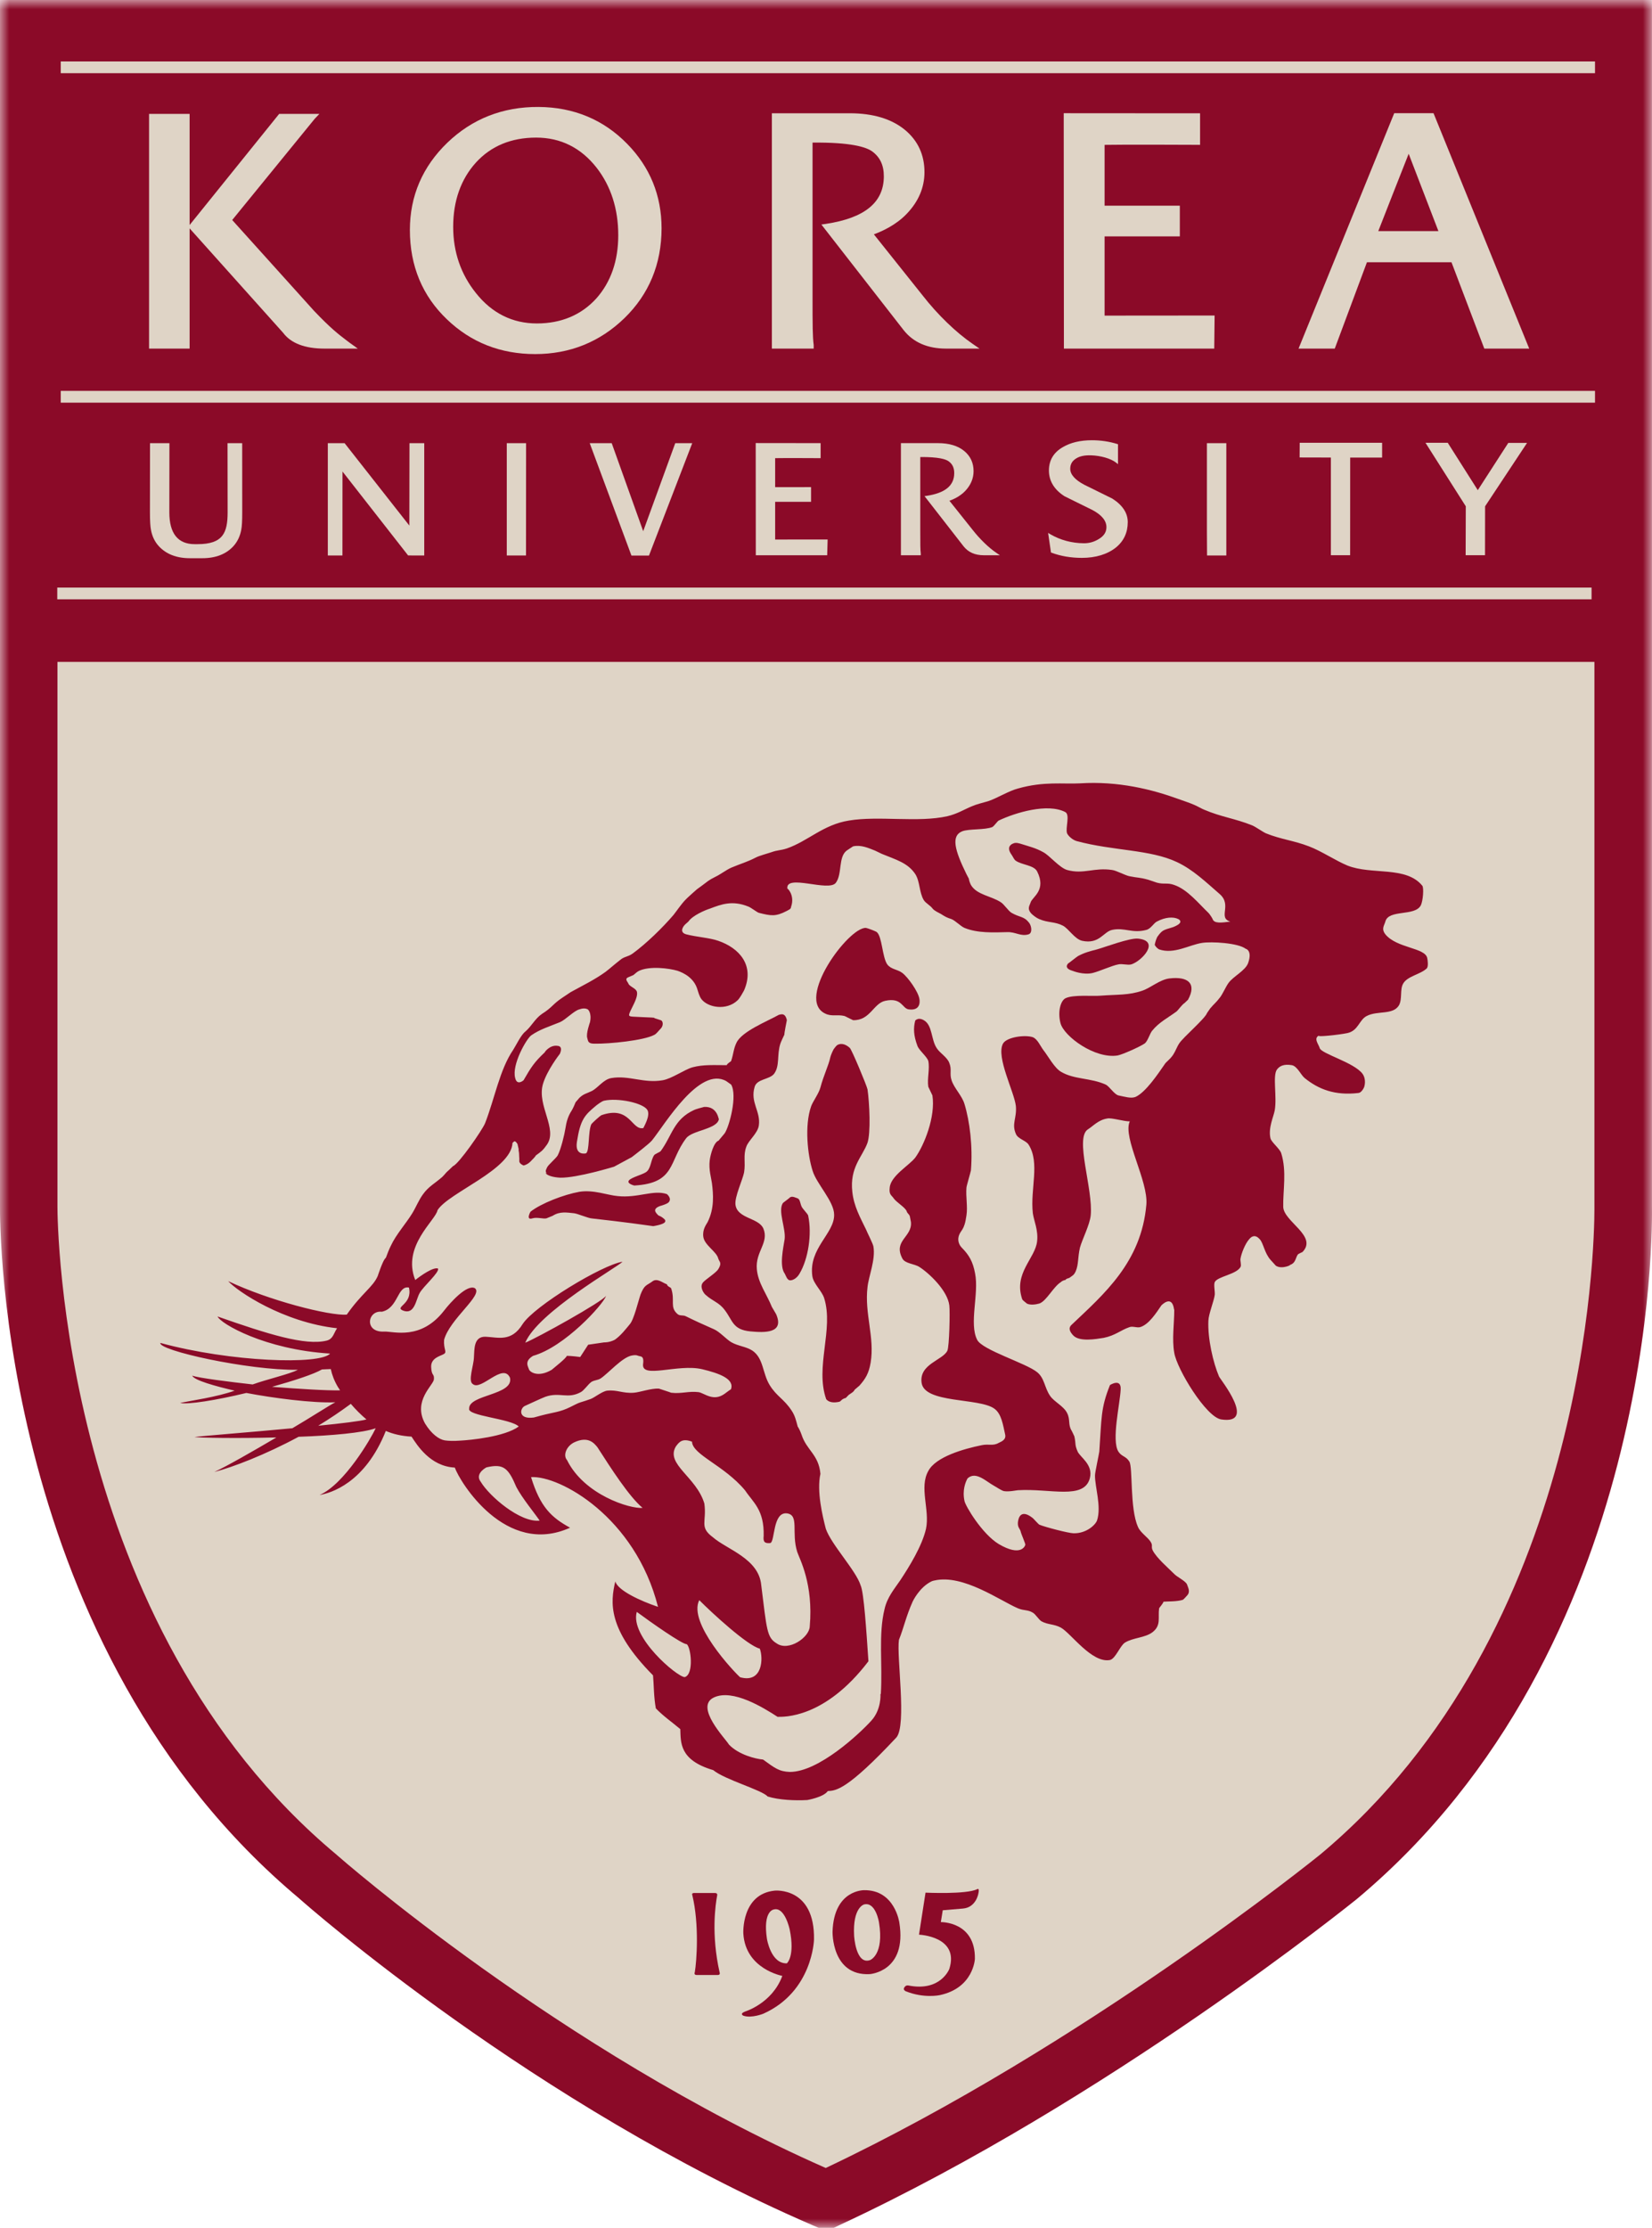
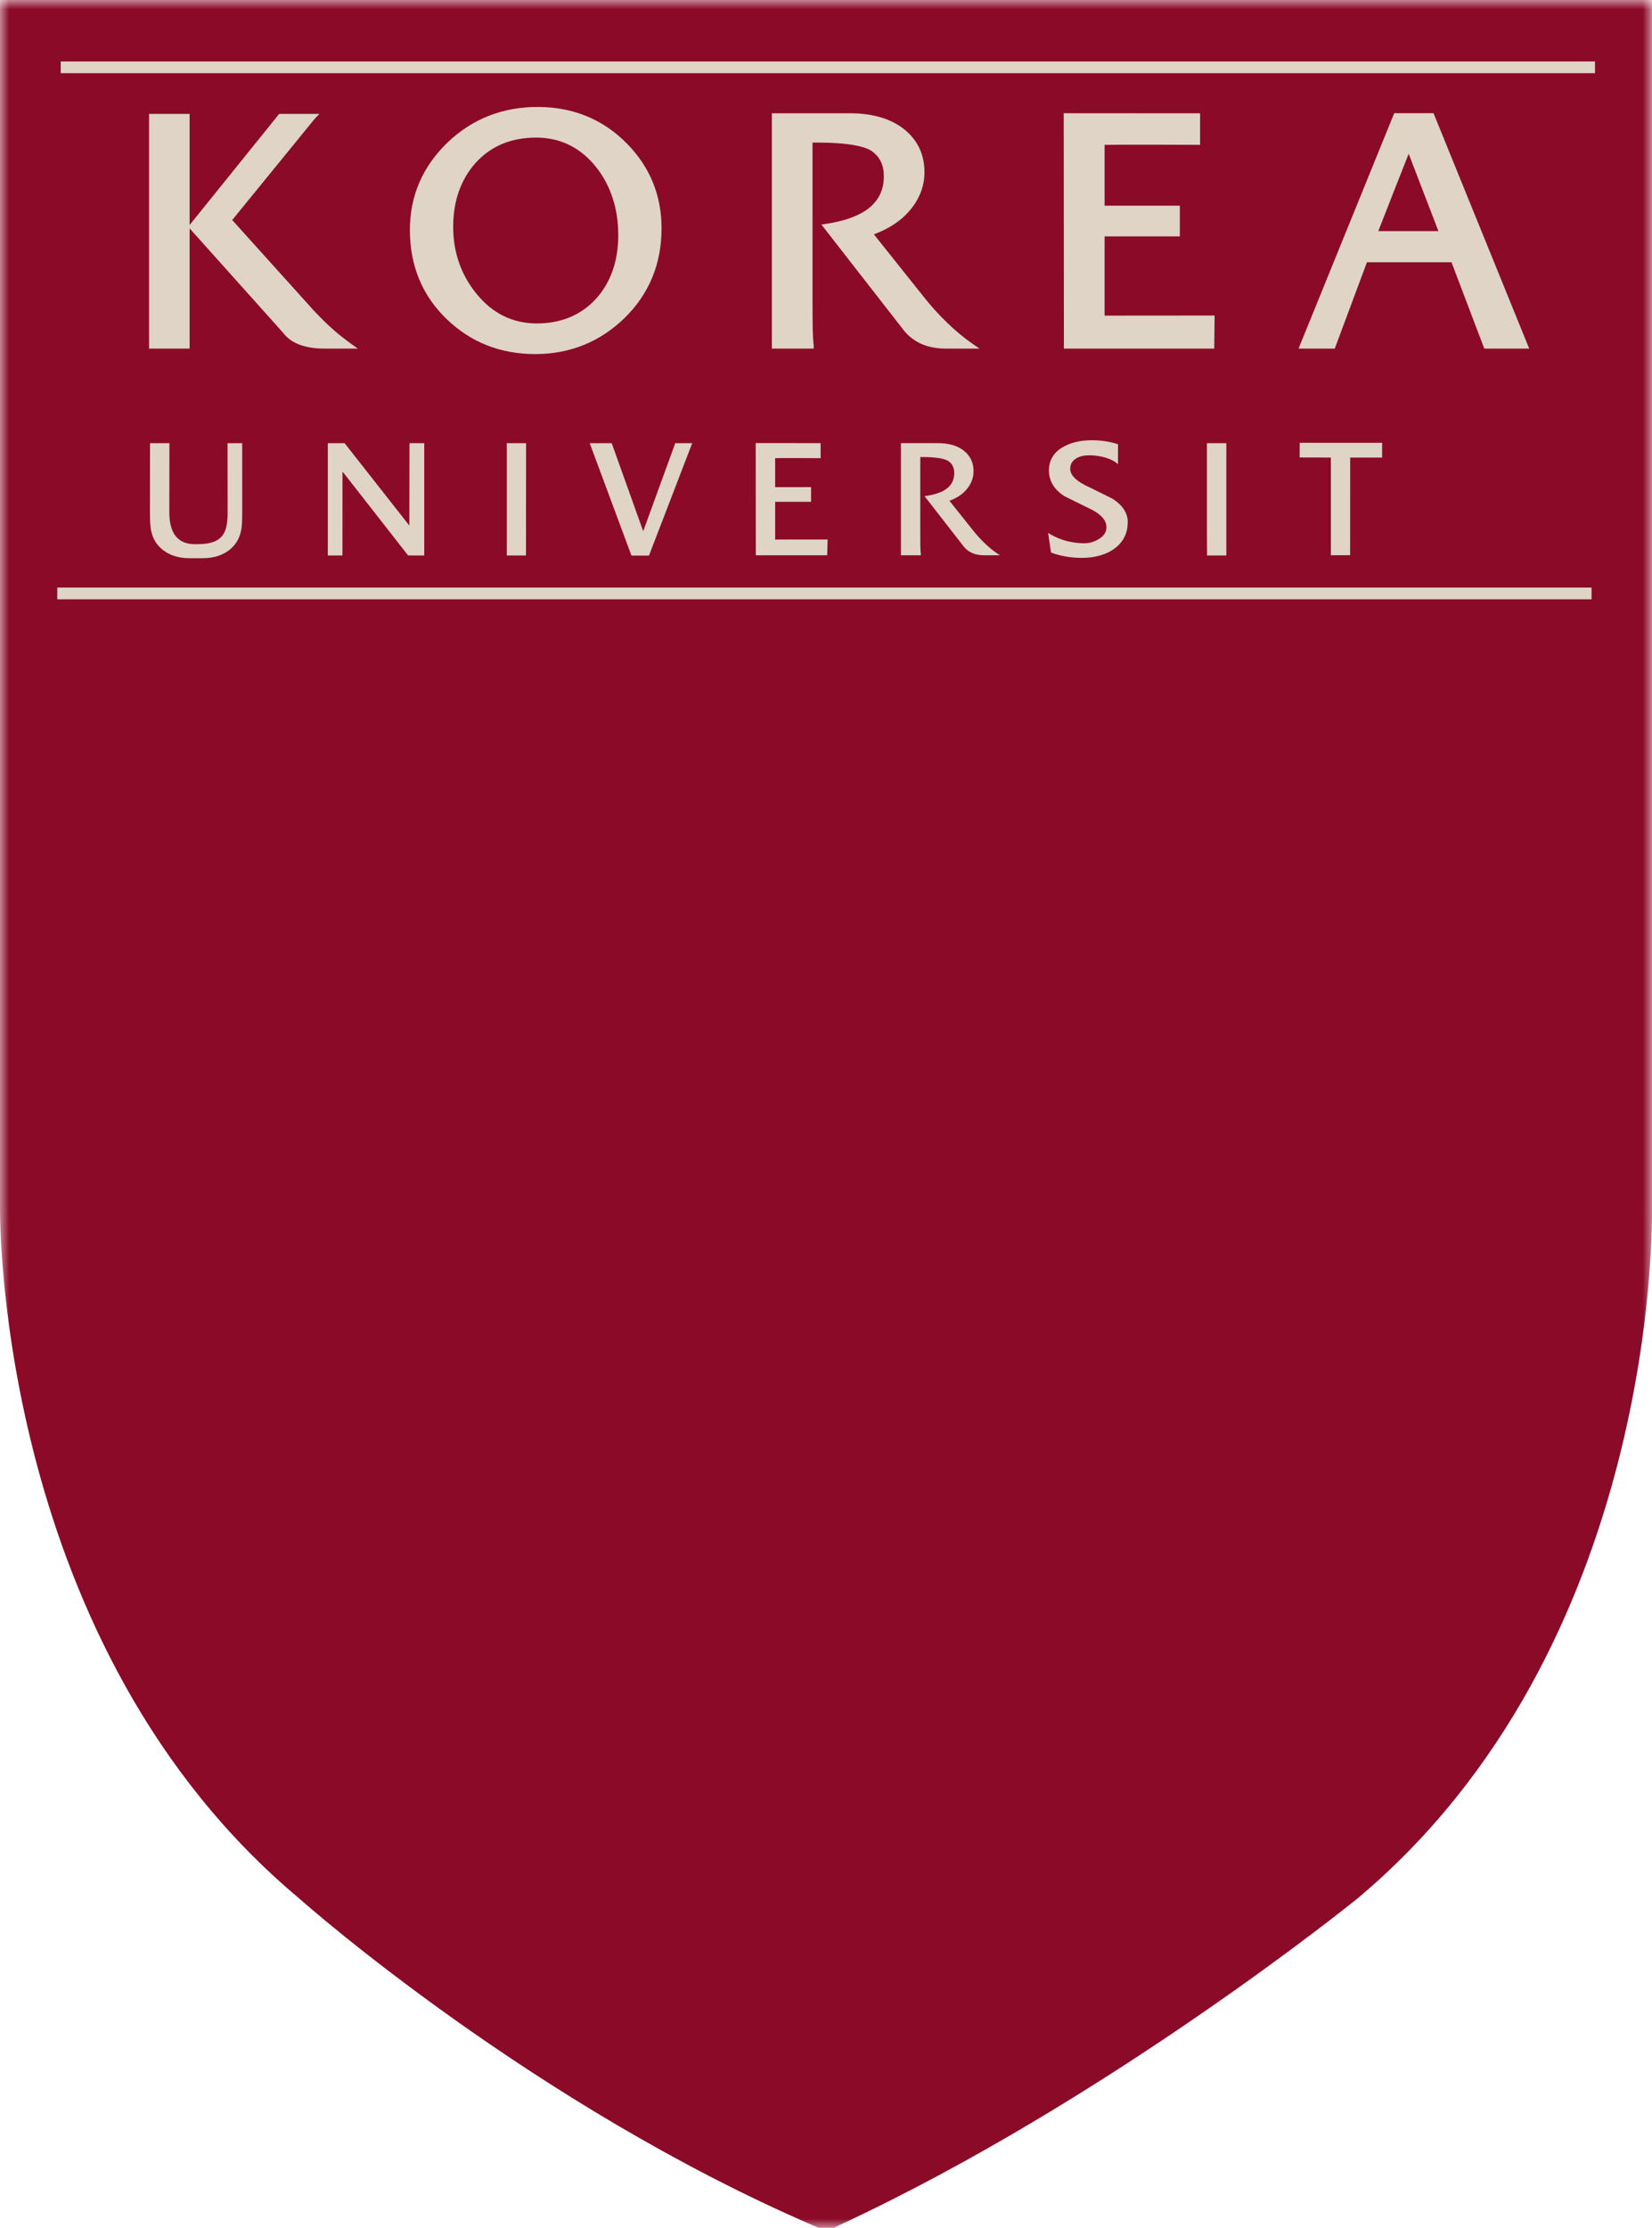
<svg xmlns="http://www.w3.org/2000/svg" xmlns:xlink="http://www.w3.org/1999/xlink" width="89px" height="120px" viewBox="0 0 89 120" version="1.1">
  <title>LS_KOREA_UNIVERSITY</title>
  <defs>
    <polygon id="path-1" points="2.25022974e-15 0 89 0 89 120 2.25022974e-15 120" />
    <polygon id="path-3" points="0 120 89 120 89 0 0 0" />
  </defs>
  <g id="Desktop" stroke="none" stroke-width="1" fill="none" fill-rule="evenodd">
    <g id="PARTNERS-LIVE" transform="translate(-533, -4501)">
      <g id="LS_KOREA_UNIVERSITY" transform="translate(533, 4501)">
        <g id="Group-3" transform="translate(0, 0)">
          <mask id="mask-2" fill="white">
            <use xlink:href="#path-1" />
          </mask>
          <g id="Clip-2" />
          <path d="M88.997,64.937 L88.997,0 L87.447,0 L2.25022974e-15,0 L2.25022974e-15,64.969 C-0.007,65.918 -0.063,88.748 16.148,102.281 L16.111,102.251 C16.621,102.705 28.745,113.365 43.81,119.873 L44.107,120 L44.918,120 L45.226,119.852 C59.729,113.108 72.952,102.401 73.088,102.296 C89.317,88.743 89.017,65.904 88.997,64.937" id="Fill-1" fill="#8B0A28" mask="url(#mask-2)" />
        </g>
        <mask id="mask-4" fill="white">
          <use xlink:href="#path-3" />
        </mask>
        <g id="Clip-5" />
        <polygon id="Fill-4" fill="#DFD4C6" mask="url(#mask-4)" points="3.272 3.942 85.929 3.942 85.929 3.31 3.272 3.31" />
-         <polygon id="Fill-6" fill="#DFD4C6" mask="url(#mask-4)" points="3.272 21.689 85.929 21.689 85.929 21.054 3.272 21.054" />
        <polygon id="Fill-7" fill="#DFD4C6" mask="url(#mask-4)" points="3.085 32.281 85.744 32.281 85.744 31.649 3.085 31.649" />
        <path d="M18.678,18.342 C18.236,18.005 17.817,17.688 16.912,16.736 C16.912,16.736 13.091,12.497 12.51,11.851 C12.658,11.668 16.953,6.404 16.953,6.401 L17.207,6.134 L16.883,6.134 L15.04,6.134 L10.215,12.12 L10.215,6.134 L10.075,6.134 L8.031,6.134 L8.031,18.777 L10.215,18.777 L10.215,12.301 L15.254,17.927 C15.67,18.486 16.423,18.777 17.475,18.777 L19.276,18.777 L18.845,18.468 C18.85,18.47 18.678,18.342 18.678,18.342" id="Fill-8" fill="#DFD4C6" mask="url(#mask-4)" />
        <path d="M28.923,17.422 C27.611,17.422 26.499,16.871 25.638,15.782 C24.828,14.772 24.415,13.574 24.415,12.219 C24.415,10.823 24.828,9.655 25.639,8.757 C26.452,7.865 27.542,7.412 28.886,7.412 C30.204,7.412 31.298,7.958 32.142,9.034 C32.915,10.029 33.308,11.255 33.308,12.671 C33.308,14.047 32.911,15.193 32.125,16.077 C31.315,16.967 30.234,17.422 28.923,17.422 M29.014,5.761 C27.093,5.749 25.44,6.398 24.101,7.686 C22.764,8.975 22.082,10.558 22.082,12.388 C22.082,14.317 22.754,15.939 24.081,17.203 C25.372,18.444 26.968,19.072 28.833,19.072 C30.698,19.072 32.316,18.422 33.642,17.135 C34.963,15.85 35.641,14.221 35.641,12.294 C35.641,10.53 35.017,8.999 33.787,7.747 C32.513,6.441 30.903,5.773 29.014,5.761" id="Fill-9" fill="#DFD4C6" mask="url(#mask-4)" />
        <path d="M59.509,12.732 C59.769,12.732 63.562,12.734 63.562,12.734 L63.562,11.078 C63.562,11.078 59.769,11.079 59.509,11.079 L59.509,7.803 C60.394,7.782 64.468,7.801 64.514,7.801 L64.653,7.803 L64.653,6.103 L57.307,6.098 L57.307,6.239 L57.317,18.777 L65.416,18.777 L65.436,16.995 C65.436,16.995 59.772,17 59.509,17 L59.509,12.732 Z" id="Fill-10" fill="#DFD4C6" mask="url(#mask-4)" />
        <path d="M77.493,12.448 L74.254,12.448 C74.378,12.12 75.672,8.837 75.891,8.284 C76.102,8.839 77.37,12.124 77.493,12.448 M77.137,6.098 L75.112,6.098 L69.958,18.777 L71.909,18.777 C71.909,18.777 73.58,14.302 73.643,14.125 L78.197,14.125 C78.26,14.299 79.965,18.777 79.965,18.777 L82.385,18.777 L77.23,6.098 L77.137,6.098" id="Fill-11" fill="#DFD4C6" mask="url(#mask-4)" />
        <path d="M49.704,15.912 C49.704,15.912 47.608,13.286 47.079,12.622 C47.513,12.463 48.271,12.124 48.851,11.515 C49.485,10.854 49.805,10.098 49.805,9.272 C49.805,8.344 49.454,7.58 48.759,7.001 C48.036,6.404 47.037,6.101 45.781,6.101 L41.725,6.101 L41.584,6.101 L41.584,18.777 L43.837,18.777 L43.837,18.582 C43.778,18.157 43.775,17.504 43.775,15.998 L43.775,7.681 C45.837,7.66 46.657,7.921 46.977,8.148 C47.408,8.457 47.62,8.9 47.616,9.509 C47.608,10.908 46.585,11.743 44.49,12.06 L44.251,12.094 L48.682,17.782 C49.206,18.444 49.974,18.777 50.967,18.777 L52.771,18.777 L52.399,18.521 C51.501,17.904 50.514,16.953 49.704,15.912" id="Fill-12" fill="#DFD4C6" mask="url(#mask-4)" />
        <path d="M41.761,27.029 L43.695,27.029 L43.695,26.238 C43.695,26.238 41.886,26.24 41.761,26.24 L41.761,24.678 C42.182,24.667 44.123,24.678 44.147,24.678 L44.21,24.678 L44.21,23.869 L40.713,23.865 L40.713,23.933 L40.718,29.908 L44.564,29.908 L44.588,29.058 C44.588,29.058 41.89,29.061 41.761,29.061 L41.761,27.029 Z" id="Fill-13" fill="#DFD4C6" mask="url(#mask-4)" />
        <path d="M12.983,23.872 L12.258,23.872 L12.263,27.595 C12.263,28.706 12.008,29.31 10.645,29.31 L10.486,29.31 C9.581,29.31 9.123,28.73 9.123,27.595 C9.123,27.592 9.128,23.872 9.128,23.872 L8.082,23.872 L8.078,27.598 C8.078,28.05 8.096,28.359 8.134,28.547 C8.197,28.885 8.336,29.179 8.554,29.417 C8.948,29.846 9.511,30.067 10.228,30.067 L10.904,30.067 C11.619,30.067 12.186,29.846 12.576,29.417 C12.792,29.179 12.931,28.885 12.996,28.545 C13.034,28.359 13.05,28.05 13.05,27.598 L13.048,23.872 L12.983,23.872 Z" id="Fill-14" fill="#DFD4C6" mask="url(#mask-4)" />
        <path d="M22.061,23.872 L22.06,23.938 C22.06,23.938 22.053,27.956 22.053,28.309 C21.828,28.025 18.566,23.872 18.566,23.872 L17.661,23.872 L17.661,29.921 L18.449,29.921 C18.449,29.921 18.452,25.753 18.452,25.398 C18.674,25.685 21.987,29.919 21.987,29.919 L22.856,29.921 L22.856,23.872 L22.783,23.872 L22.061,23.872 Z" id="Fill-15" fill="#DFD4C6" mask="url(#mask-4)" />
        <polygon id="Fill-16" fill="#DFD4C6" mask="url(#mask-4)" points="27.302 23.872 27.302 29.921 28.338 29.921 28.342 23.872 28.276 23.872" />
        <polygon id="Fill-17" fill="#DFD4C6" mask="url(#mask-4)" points="65.028 29.921 66.067 29.921 66.067 28.594 66.067 25.208 66.067 23.938 66.067 23.872 66.001 23.872 65.021 23.872 65.021 25.208 65.021 28.594" />
        <path d="M36.378,23.872 C36.378,23.872 34.768,28.291 34.652,28.613 C34.537,28.289 32.956,23.872 32.956,23.872 L31.771,23.872 L34.019,29.926 L34.963,29.925 L37.293,23.872 L37.199,23.872 L36.378,23.872 Z" id="Fill-18" fill="#DFD4C6" mask="url(#mask-4)" />
        <path d="M59.925,26.856 C59.92,26.852 59.114,26.455 59.114,26.455 L58.421,26.114 C57.914,25.847 57.658,25.557 57.658,25.25 C57.658,24.992 57.775,24.804 58.014,24.672 C58.194,24.566 58.457,24.515 58.777,24.526 C59.304,24.541 59.845,24.699 60.126,24.918 L60.231,25.002 L60.231,23.928 L60.188,23.914 C59.765,23.783 59.304,23.713 58.829,23.713 C58.206,23.713 57.678,23.837 57.263,24.082 C56.763,24.367 56.51,24.793 56.51,25.342 C56.51,25.901 56.79,26.369 57.344,26.726 C57.347,26.73 57.641,26.874 57.641,26.874 L58.844,27.466 C59.351,27.734 59.608,28.045 59.608,28.395 C59.608,28.659 59.474,28.871 59.192,29.037 C58.944,29.19 58.674,29.264 58.394,29.262 C57.744,29.257 57.134,29.095 56.583,28.775 L56.466,28.704 L56.621,29.762 L56.661,29.774 C57.144,29.955 57.698,30.049 58.289,30.049 C59.023,30.049 59.657,29.858 60.112,29.496 C60.543,29.149 60.757,28.684 60.757,28.123 C60.757,27.632 60.477,27.209 59.925,26.856" id="Fill-19" fill="#DFD4C6" mask="url(#mask-4)" />
        <path d="M70.02,23.849 L70.02,23.914 L70.016,24.641 C70.016,24.641 71.574,24.641 71.7,24.646 L71.7,29.907 L72.737,29.907 C72.737,29.907 72.74,24.773 72.74,24.646 L74.46,24.646 L74.46,23.849 L70.02,23.849 Z" id="Fill-20" fill="#DFD4C6" mask="url(#mask-4)" />
-         <path d="M81.258,23.856 C81.258,23.856 79.719,26.239 79.614,26.402 C79.508,26.239 77.996,23.849 77.996,23.849 L77.962,23.849 L76.796,23.849 C76.796,23.849 78.943,27.238 78.968,27.271 C78.968,27.307 78.96,29.907 78.96,29.907 L80.004,29.907 C80.004,29.907 80.008,27.311 80.008,27.272 C80.031,27.238 82.269,23.856 82.269,23.856 L81.258,23.856 Z" id="Fill-21" fill="#DFD4C6" mask="url(#mask-4)" />
        <path d="M52.402,28.544 C52.402,28.544 51.405,27.292 51.15,26.974 C51.362,26.897 51.722,26.737 51.996,26.449 C52.298,26.132 52.45,25.771 52.45,25.378 C52.45,24.935 52.285,24.573 51.95,24.295 C51.605,24.01 51.128,23.869 50.534,23.869 L48.599,23.869 L48.536,23.869 L48.536,29.908 L49.606,29.908 L49.606,29.813 C49.579,29.611 49.579,29.317 49.579,28.584 L49.579,24.618 C50.558,24.609 50.95,24.733 51.102,24.844 C51.31,24.989 51.411,25.201 51.408,25.49 C51.405,26.158 50.917,26.557 49.919,26.708 L49.807,26.723 L51.916,29.432 C52.165,29.746 52.528,29.908 52.999,29.908 L53.867,29.908 L53.684,29.783 C53.256,29.492 52.788,29.037 52.402,28.544" id="Fill-22" fill="#DFD4C6" mask="url(#mask-4)" />
-         <path d="M85.898,64.969 L85.898,65.11 C85.898,67.026 85.557,87.845 71.121,99.895 C71.004,99.988 58.412,110.181 44.486,116.775 C30.134,110.441 18.279,100.031 18.159,99.926 L18.125,99.895 C3.267,87.493 3.095,65.801 3.095,65.005 L3.095,35.652 L85.898,35.652 L85.898,64.969 Z" id="Fill-23" fill="#DFD4C6" mask="url(#mask-4)" />
        <path d="M37.531,106.38 L38.668,106.38 C38.826,106.38 38.768,106.237 38.768,106.237 C38.305,104.188 38.546,102.58 38.635,102.103 C38.635,102.103 38.68,101.963 38.517,101.963 L37.394,101.963 C37.24,101.963 37.298,102.08 37.298,102.08 C37.679,103.656 37.531,105.651 37.432,106.228 C37.432,106.228 37.362,106.38 37.531,106.38" id="Fill-24" fill="#8B0A28" mask="url(#mask-4)" />
        <path d="M42.391,105.752 C41.525,105.779 41.317,104.426 41.317,104.426 C41.094,102.941 41.67,102.856 41.67,102.856 C42.278,102.665 42.544,103.929 42.544,103.929 C42.84,105.385 42.391,105.752 42.391,105.752 M41.744,101.835 C39.934,102.011 40.046,104.139 40.046,104.139 C40.156,106.064 42.147,106.428 42.147,106.428 C41.603,107.905 40.149,108.345 40.149,108.345 C39.807,108.477 40.058,108.576 40.058,108.576 C40.492,108.721 41.125,108.465 41.125,108.465 C43.784,107.271 43.853,104.476 43.853,104.476 C43.909,101.627 41.744,101.835 41.744,101.835" id="Fill-25" fill="#8B0A28" mask="url(#mask-4)" />
        <path d="M46.882,105.574 C46.1,105.86 46.014,104.26 46.014,104.26 C45.931,102.731 46.552,102.58 46.552,102.58 C47.18,102.423 47.355,103.548 47.355,103.548 C47.639,105.286 46.882,105.574 46.882,105.574 M48.451,103.558 C48.451,103.558 48.213,101.793 46.56,101.812 C46.56,101.812 44.928,101.77 44.853,104.04 C44.853,104.04 44.791,106.436 46.854,106.333 C46.854,106.333 48.876,106.206 48.451,103.558" id="Fill-26" fill="#8B0A28" mask="url(#mask-4)" />
        <path d="M48.937,106.945 C50.682,107.291 51.144,106.052 51.144,106.052 C51.701,104.293 49.51,104.208 49.51,104.208 L49.862,101.944 C49.862,101.944 52.061,102.049 52.648,101.756 C52.648,101.756 52.785,101.664 52.708,101.995 C52.708,101.995 52.587,102.747 51.87,102.802 L50.79,102.893 L50.687,103.531 C50.687,103.531 52.556,103.49 52.521,105.515 C52.521,105.515 52.451,107.079 50.627,107.465 C50.627,107.465 49.771,107.653 48.786,107.251 C48.786,107.251 48.636,107.178 48.716,107.058 C48.716,107.058 48.786,106.914 48.937,106.945" id="Fill-27" fill="#8B0A28" mask="url(#mask-4)" />
        <path d="M42.502,64.548 C42.641,64.38 42.819,64.499 42.968,64.548 C43.109,64.588 43.113,64.863 43.194,65.005 C43.237,65.104 43.51,65.381 43.537,65.466 C43.757,66.485 43.537,67.819 43.08,68.592 C42.95,68.83 42.74,68.955 42.593,68.962 C42.401,68.98 42.339,68.697 42.271,68.592 C41.979,68.183 42.2,67.208 42.271,66.752 C42.347,66.165 41.89,65.221 42.182,64.793 C42.182,64.793 42.497,64.548 42.502,64.548" id="Fill-28" fill="#8B0A28" mask="url(#mask-4)" />
        <path d="M28.693,65.622 C28.94,65.548 29.294,65.671 29.444,65.622 L29.776,65.486 C30.159,65.239 30.54,65.31 30.929,65.35 C31.124,65.372 31.699,65.622 31.891,65.63 C32.199,65.665 33.65,65.823 35.196,66.045 C35.182,66.04 36.02,65.935 35.808,65.702 C35.94,65.854 35.785,65.576 35.469,65.466 L35.361,65.35 C35.374,65.338 35.093,65.116 35.592,64.949 C35.403,65.005 35.919,64.874 36.02,64.764 C36.22,64.548 35.926,64.317 35.926,64.317 C35.196,64.07 34.375,64.54 33.278,64.425 C32.737,64.38 31.971,64.07 31.209,64.195 C30.38,64.343 29.161,64.812 28.58,65.266 C28.58,65.266 28.304,65.75 28.693,65.622" id="Fill-29" fill="#8B0A28" mask="url(#mask-4)" />
        <path d="M37.933,59.623 C38.68,59.578 38.713,60.354 38.731,60.274 C38.645,60.828 37.289,60.877 36.967,61.31 C36.02,62.547 36.413,63.73 34.173,63.857 C34.173,63.857 33.723,63.752 33.897,63.567 C34.038,63.417 34.58,63.274 34.78,63.15 C35.07,62.984 35.047,62.516 35.237,62.228 C35.277,62.157 35.53,62.067 35.592,62.006 C36.22,61.152 36.291,60.29 37.401,59.784 C37.446,59.756 37.851,59.639 37.933,59.623" id="Fill-30" fill="#8B0A28" mask="url(#mask-4)" />
-         <path d="M45.106,56.291 C45.361,56.147 45.614,56.291 45.781,56.443 C45.879,56.513 46.7,58.483 46.737,58.679 C46.842,59.395 46.922,61.046 46.728,61.576 C46.452,62.315 45.771,62.885 45.918,64.195 C45.999,64.966 46.337,65.567 46.662,66.236 C46.7,66.347 47.037,67.001 47.054,67.139 C47.18,67.844 46.795,68.754 46.737,69.325 C46.565,70.746 47.132,72.038 46.905,73.394 C46.809,73.977 46.622,74.272 46.303,74.633 L46.048,74.85 C45.977,74.992 45.851,75.039 45.721,75.137 L45.566,75.298 C45.326,75.353 45.303,75.495 45.205,75.506 C44.598,75.642 44.474,75.285 44.512,75.369 C43.897,73.63 44.928,71.599 44.401,69.921 C44.279,69.535 43.825,69.151 43.764,68.739 C43.554,67.234 44.958,66.441 44.938,65.429 C44.938,64.709 43.992,63.771 43.778,63.061 C43.511,62.228 43.333,60.631 43.698,59.592 C43.784,59.338 44.109,58.912 44.199,58.575 C44.371,57.927 44.638,57.392 44.73,56.959 C44.762,56.829 44.845,56.638 44.914,56.513 C44.938,56.471 45.063,56.316 45.106,56.291" id="Fill-31" fill="#8B0A28" mask="url(#mask-4)" />
        <path d="M63.01,52.701 C64.022,52.583 64.477,52.984 64.003,53.85 L63.805,54.038 C63.723,54.069 63.454,54.422 63.399,54.471 C62.908,54.834 62.446,55.057 62.074,55.516 C61.945,55.669 61.84,56.061 61.682,56.196 C61.428,56.378 60.458,56.807 60.212,56.851 C58.985,57.048 57.317,55.82 57.133,55.111 C56.975,54.502 57.133,53.911 57.397,53.772 C57.81,53.561 58.901,53.67 59.274,53.632 C60.22,53.561 60.815,53.613 61.539,53.362 C61.979,53.219 62.48,52.763 63.01,52.701" id="Fill-32" fill="#8B0A28" mask="url(#mask-4)" />
        <path d="M57.781,52.291 C57.781,52.291 58.357,52.532 58.872,52.407 C59.237,52.316 59.912,52.006 60.252,51.945 C60.459,51.896 60.748,52 60.948,51.945 C61.508,51.773 62.539,50.675 61.305,50.557 C60.855,50.515 59.52,51.02 59.103,51.137 C58.686,51.243 58.426,51.313 58.08,51.495 C57.987,51.549 57.509,51.942 57.566,51.874 C57.566,51.874 57.251,52.14 57.781,52.291" id="Fill-33" fill="#8B0A28" mask="url(#mask-4)" />
        <path d="M48.956,54.369 C48.596,54.319 48.596,53.712 47.688,53.908 C47.054,54.042 46.882,54.975 45.959,54.95 L45.5,54.726 C45.1,54.629 44.811,54.769 44.46,54.596 C42.836,53.835 45.718,49.927 46.651,49.98 C46.7,49.98 47.18,50.156 47.239,50.208 C47.528,50.46 47.528,51.551 47.8,51.945 C48.008,52.222 48.334,52.199 48.614,52.407 C48.908,52.63 49.464,53.399 49.531,53.8 C49.531,53.8 49.682,54.467 48.956,54.369" id="Fill-34" fill="#8B0A28" mask="url(#mask-4)" />
        <path d="M63.954,85.94 C63.973,85.916 63.973,85.916 63.954,85.94" id="Fill-35" fill="#8B0A28" mask="url(#mask-4)" />
        <path d="M76.89,51.582 C76.89,51.564 76.89,51.561 76.89,51.582" id="Fill-36" fill="#8B0A28" mask="url(#mask-4)" />
        <path d="M63.954,85.94 L63.95,85.944 C63.954,85.944 63.954,85.944 63.954,85.94" id="Fill-37" fill="#8B0A28" mask="url(#mask-4)" />
        <path d="M76.89,51.582 C76.89,51.588 76.891,51.596 76.891,51.604 C76.891,51.606 76.897,51.608 76.897,51.61 C76.891,51.598 76.891,51.589 76.89,51.582" id="Fill-38" fill="#8B0A28" mask="url(#mask-4)" />
-         <path d="M62.339,50.481 C62.348,50.46 62.359,50.44 62.366,50.423 C62.336,50.483 62.331,50.494 62.339,50.481" id="Fill-39" fill="#8B0A28" mask="url(#mask-4)" />
        <path d="M55.327,70.217 C55.326,70.217 55.312,70.217 55.307,70.212 C55.327,70.226 55.332,70.226 55.327,70.217" id="Fill-40" fill="#8B0A28" mask="url(#mask-4)" />
        <path d="M34.664,60.76 C34.019,60.908 33.961,59.527 32.407,60.066 C32.327,60.096 31.891,60.497 31.854,60.561 C31.673,60.973 31.771,62.024 31.565,62.124 C31.565,62.124 30.962,62.274 31.08,61.509 C31.266,60.293 31.499,60.066 32.112,59.554 C32.195,59.487 32.425,59.315 32.542,59.288 C33.275,59.122 34.626,59.402 34.869,59.775 C35.077,60.084 34.636,60.769 34.664,60.76 M41.967,54.658 C41.337,55.011 39.966,55.552 39.678,56.164 C39.519,56.485 39.519,56.762 39.39,57.147 C39.372,57.189 39.202,57.257 39.15,57.374 C38.481,57.374 37.891,57.332 37.311,57.488 C36.857,57.617 36.203,58.099 35.698,58.187 C34.674,58.364 33.892,57.907 32.932,58.069 C32.504,58.145 32.229,58.589 31.879,58.768 C31.578,58.912 31.456,58.912 31.221,59.126 L31.009,59.372 C30.975,59.467 30.87,59.7 30.804,59.81 C30.595,60.124 30.512,60.445 30.461,60.783 C30.411,61.112 30.22,61.9 30.049,62.228 C29.966,62.385 29.533,62.74 29.471,62.885 C29.437,62.984 29.34,63.081 29.471,63.229 C29.321,63.065 29.351,63.389 30.181,63.434 C31.094,63.453 33.083,62.842 33.083,62.842 L34.038,62.326 C34.223,62.183 34.963,61.621 35.127,61.425 C35.822,60.561 37.682,57.409 39.129,58.234 L39.39,58.42 C39.735,59.003 39.299,60.666 39.04,61.046 L38.713,61.438 C38.455,61.523 38.274,62.192 38.235,62.505 C38.175,63.002 38.319,63.453 38.355,63.73 C38.43,64.329 38.492,65.085 38.124,65.824 C38.044,65.968 37.835,66.224 37.891,66.625 C37.961,67.079 38.602,67.41 38.695,67.787 C38.75,67.975 38.915,68.005 38.695,68.365 C38.572,68.56 38.044,68.89 37.891,69.058 C37.682,69.271 37.865,69.604 38.002,69.735 C38.401,70.097 38.731,70.143 39.04,70.558 C39.482,71.126 39.456,71.619 40.428,71.714 C41.191,71.785 42.269,71.828 41.813,70.785 L41.584,70.396 C41.313,69.715 40.838,69.111 40.774,68.365 C40.685,67.418 41.445,66.937 41.125,66.171 C40.869,65.584 39.719,65.65 39.622,64.886 C39.574,64.46 40.006,63.558 40.087,63.15 C40.176,62.595 40.028,62.243 40.207,61.766 C40.322,61.425 40.826,61.043 40.882,60.618 C40.989,59.854 40.402,59.372 40.657,58.537 C40.784,58.107 41.456,58.155 41.703,57.838 C42.022,57.409 41.846,56.818 42.041,56.216 C42.06,56.147 42.226,55.787 42.259,55.725 C42.24,55.699 42.391,54.95 42.391,54.95 C42.292,54.481 42.001,54.673 41.967,54.658" id="Fill-41" fill="#8B0A28" mask="url(#mask-4)" />
        <path d="M17.144,76.795 C17.756,76.424 18.344,76.026 18.9,75.616 C19.154,75.915 19.432,76.193 19.742,76.457 C19.419,76.545 18.405,76.671 17.144,76.795 M14.654,74.699 C15.849,74.364 16.905,74.019 17.346,73.763 C17.506,73.752 17.661,73.752 17.821,73.743 C17.889,74.06 18.012,74.384 18.202,74.704 C18.243,74.773 18.285,74.833 18.323,74.889 C17.6,74.906 16.141,74.813 14.654,74.699 M26.206,79.038 C27.114,78.825 27.382,79.058 27.817,80.095 C28.138,80.707 28.814,81.519 29.074,81.905 C28.027,82.025 26.363,80.593 25.897,79.811 C25.602,79.427 26.053,79.121 26.206,79.038 M28.26,75.736 C28.217,75.759 28.21,75.764 28.276,75.731 C28.274,75.731 28.267,75.735 28.26,75.736 C28.432,75.662 29.177,75.31 29.373,75.238 C30.161,74.958 30.58,75.381 31.305,74.977 C31.475,74.872 31.666,74.593 31.825,74.463 C31.96,74.34 32.211,74.354 32.372,74.239 C32.774,73.968 33.522,73.105 34.038,73.013 C34.335,72.957 34.333,73.036 34.485,73.05 C34.485,73.079 34.706,73.005 34.648,73.45 C34.511,74.304 36.516,73.439 37.835,73.752 C38.731,73.968 39.604,74.272 39.372,74.85 C39.404,74.789 39.11,75.029 39.04,75.073 C38.423,75.52 37.943,75.029 37.63,74.985 C37.091,74.92 36.709,75.085 36.157,75.017 C36.157,75.009 35.495,74.795 35.495,74.795 C35.077,74.773 34.474,74.992 34.154,75.017 C33.548,75.063 33.256,74.849 32.711,74.906 C32.445,74.937 32.018,75.285 31.825,75.353 C31.647,75.421 31.44,75.481 31.266,75.537 C31.146,75.566 30.848,75.731 30.708,75.795 C30.159,76.066 29.832,76.066 29.152,76.245 L28.759,76.352 C27.914,76.464 27.997,75.884 28.26,75.736 M40.141,80.278 C40.575,80.933 41.174,81.315 41.142,82.726 C41.101,83.07 41.212,83.139 41.5,83.114 C41.761,83.037 41.619,81.414 42.405,81.516 C43.073,81.616 42.62,82.547 42.95,83.593 C43.073,83.966 43.827,85.307 43.625,87.604 C43.606,88.198 42.481,88.971 41.84,88.518 C41.313,88.198 41.313,87.805 41.01,85.376 C40.882,83.945 39.139,83.451 38.401,82.797 C37.66,82.25 38.082,81.98 37.947,80.987 C37.521,79.547 35.848,78.874 36.408,77.916 C36.582,77.679 36.751,77.452 37.281,77.654 C37.311,78.365 39.007,78.918 40.141,80.278 M39.873,90.343 C39.538,90.048 37.051,87.412 37.672,86.19 C38.355,86.876 40.256,88.631 40.934,88.802 C41.125,89.302 41.097,90.681 39.873,90.343 M36.89,90.335 C36.486,90.335 33.92,88.169 34.306,86.822 C35.067,87.385 36.774,88.583 36.991,88.558 C37.22,88.694 37.401,90.184 36.89,90.335 M30.547,78.643 C30.321,78.392 30.511,77.899 30.929,77.693 C31.699,77.327 32.018,77.751 32.185,77.952 C32.932,79.115 33.9,80.621 34.619,81.22 C33.954,81.284 31.475,80.525 30.547,78.643 M76.891,51.605 C76.783,51.04 75.252,51.08 74.636,50.326 C74.404,50.025 74.575,49.859 74.636,49.634 C74.811,48.975 76.209,49.366 76.537,48.779 C76.67,48.534 76.714,47.809 76.626,47.709 C75.751,46.63 73.9,47.144 72.592,46.621 C71.964,46.362 71.18,45.837 70.518,45.587 C69.686,45.268 69.044,45.221 68.213,44.891 C68.024,44.809 67.655,44.538 67.456,44.456 C66.531,44.084 65.798,44.009 64.877,43.615 C64.767,43.575 64.487,43.414 64.365,43.364 C63.997,43.206 63.88,43.183 63.488,43.038 C62.063,42.52 60.248,42.063 58.181,42.194 C57.277,42.243 56.235,42.075 54.839,42.473 C54.356,42.595 53.682,43.013 53.23,43.157 C52.91,43.253 52.636,43.308 52.347,43.434 C51.945,43.598 51.59,43.833 51.039,43.964 C49.454,44.32 47.34,43.929 45.734,44.198 C44.341,44.422 43.537,45.303 42.391,45.7 C42.041,45.815 41.897,45.779 41.553,45.905 C41.352,45.974 40.878,46.1 40.718,46.19 C40.24,46.436 39.929,46.511 39.39,46.738 C39.12,46.86 38.799,47.108 38.538,47.229 C38.15,47.422 38.128,47.476 37.808,47.709 L37.547,47.899 C37.547,47.899 36.984,48.393 36.915,48.48 C36.691,48.715 36.476,49.039 36.283,49.284 C35.697,49.969 34.816,50.828 34.088,51.358 C33.823,51.551 33.636,51.51 33.403,51.714 C33.127,51.924 32.885,52.148 32.622,52.349 C32.018,52.783 31.414,53.071 30.748,53.438 L30.321,53.723 C29.757,54.095 29.78,54.244 29.195,54.614 C28.814,54.876 28.648,55.267 28.297,55.568 C28.065,55.747 27.8,56.312 27.644,56.553 C26.919,57.616 26.648,59.184 26.132,60.503 C25.977,60.878 24.718,62.697 24.405,62.812 L24.174,63.033 C23.995,63.184 23.995,63.229 23.832,63.389 C23.459,63.721 23.084,63.911 22.797,64.317 C22.562,64.631 22.424,65.002 22.211,65.351 C21.88,65.894 21.338,66.495 21.063,67.088 C20.952,67.307 20.872,67.526 20.793,67.736 C20.764,67.767 20.743,67.804 20.735,67.804 C20.594,67.984 20.35,68.73 20.35,68.73 C20.095,69.325 19.486,69.66 18.681,70.811 C17.741,70.879 14.498,70.053 12.293,69.006 C12.787,69.557 15.261,71.226 18.159,71.544 C17.967,71.828 17.951,72.118 17.603,72.209 C16.444,72.496 14.43,71.86 11.721,70.911 C11.878,71.291 14.263,72.693 17.784,72.908 C17.262,73.522 12.425,73.369 8.641,72.335 C8.497,72.732 13.371,73.82 16.047,73.783 C15.588,74.019 14.385,74.292 13.611,74.571 C12.393,74.435 10.69,74.223 10.359,74.097 C10.436,74.344 11.642,74.675 12.641,74.906 C11.681,75.25 10.258,75.449 9.706,75.566 C10.109,75.668 11.652,75.421 13.273,75.029 C14.694,75.302 16.869,75.586 18.065,75.532 C17.765,75.682 16.64,76.409 15.751,76.93 C13.479,77.145 11.006,77.335 10.475,77.402 C10.773,77.447 12.766,77.48 14.89,77.426 C13.593,78.188 12.209,78.982 11.544,79.286 C12.53,79.033 14.289,78.359 16.087,77.39 C17.871,77.327 19.543,77.18 20.24,76.93 C20.001,77.452 18.559,79.947 17.217,80.525 C17.796,80.43 19.659,79.903 20.785,77.075 C21.185,77.248 21.64,77.35 22.171,77.382 C22.468,77.831 23.171,78.982 24.502,79.049 C24.774,79.823 27.243,83.861 30.711,82.287 C29.71,81.741 29.104,81.175 28.61,79.563 C30.148,79.467 34.223,81.707 35.45,86.551 C34.485,86.225 33.278,85.665 33.149,85.179 C32.885,86.301 32.711,87.745 35.182,90.241 C35.229,90.775 35.22,91.415 35.333,92.019 C35.742,92.446 36.213,92.764 36.65,93.136 C36.68,93.838 36.582,94.804 38.423,95.344 C39.049,95.862 41.059,96.418 41.352,96.763 C41.953,96.956 42.843,96.993 43.491,96.956 C43.491,96.956 44.364,96.808 44.597,96.473 C45.034,96.449 45.625,96.435 48.296,93.582 C48.856,92.911 48.296,89.221 48.43,88.326 C48.691,87.675 48.808,87.075 49.165,86.274 C49.165,86.274 49.526,85.484 50.208,85.167 C50.254,85.145 50.294,85.145 50.351,85.129 C51.89,84.781 53.891,86.225 54.839,86.629 C55.184,86.771 55.366,86.694 55.643,86.864 C55.78,86.935 55.97,87.249 56.11,87.33 C56.449,87.519 56.775,87.467 57.154,87.669 C57.704,87.978 58.824,89.601 59.8,89.413 C60.101,89.34 60.342,88.646 60.603,88.478 C61.059,88.198 61.696,88.225 62.102,87.907 C62.566,87.54 62.376,87.128 62.446,86.629 C62.446,86.606 62.662,86.373 62.682,86.274 C62.908,86.253 63.41,86.273 63.723,86.172 C63.763,86.157 63.896,86.003 63.95,85.944 C64.148,85.736 64.004,85.515 63.95,85.345 C63.88,85.16 63.41,84.941 63.262,84.781 C62.916,84.435 62.323,83.932 62.102,83.512 C61.997,83.299 62.129,83.255 61.983,83.037 C61.831,82.797 61.428,82.547 61.305,82.238 C60.86,81.246 61.037,79.033 60.842,78.725 C60.659,78.427 60.432,78.466 60.252,78.188 C59.869,77.578 60.342,75.616 60.375,74.838 C60.409,74.215 59.8,74.603 59.8,74.603 C59.295,75.85 59.349,76.403 59.224,78.188 C59.206,78.345 58.992,79.299 58.992,79.467 C58.984,80.09 59.349,81.147 59.103,81.892 C59.021,82.136 58.521,82.605 57.837,82.587 C57.578,82.587 56.287,82.25 55.995,82.125 C55.938,82.096 55.664,81.783 55.643,81.772 C55.003,81.263 54.867,81.741 54.839,81.996 C54.819,82.264 54.927,82.315 54.98,82.463 C55.003,82.611 55.263,83.167 55.236,83.212 C55.227,83.267 55.003,83.875 53.804,83.167 C52.901,82.618 52.008,81.109 51.961,80.849 C51.836,80.268 52.014,79.831 52.125,79.632 C52.576,79.223 53.113,79.791 53.562,80.035 C53.676,80.095 53.953,80.291 54.092,80.317 C54.356,80.362 54.781,80.268 54.839,80.268 C56.59,80.164 58.403,80.801 58.714,79.623 C58.908,78.884 58.181,78.486 58.054,78.18 C57.889,77.803 57.974,77.782 57.88,77.367 C57.864,77.335 57.744,77.066 57.717,77.034 C57.538,76.725 57.667,76.457 57.489,76.111 C57.306,75.735 56.787,75.506 56.572,75.184 C56.273,74.756 56.273,74.223 55.873,73.909 C55.282,73.425 52.921,72.72 52.645,72.169 C52.196,71.296 52.75,69.689 52.532,68.592 C52.413,67.949 52.205,67.599 51.813,67.202 C51.662,67.048 51.59,66.816 51.645,66.608 C51.747,66.224 51.95,66.329 52.067,65.466 C52.141,64.994 52.024,64.46 52.067,63.966 C52.07,63.886 52.294,63.13 52.308,63.041 C52.413,61.751 52.245,60.401 51.961,59.467 C51.825,59.011 51.405,58.619 51.265,58.187 C51.144,57.826 51.29,57.616 51.144,57.257 C51.03,56.94 50.627,56.719 50.467,56.459 C50.153,55.999 50.245,55.216 49.766,54.95 C49.416,54.755 49.291,55.027 49.313,54.95 C49.196,55.374 49.22,55.787 49.426,56.335 C49.51,56.572 49.942,56.914 50.011,57.148 C50.1,57.575 49.942,58.093 50.011,58.537 L50.233,59.003 C50.41,60.162 49.78,61.701 49.313,62.348 C48.983,62.777 47.993,63.326 47.933,63.966 C47.882,64.368 48.045,64.38 48.146,64.548 C48.296,64.761 48.771,65.037 48.845,65.239 C48.897,65.391 48.956,65.36 49.016,65.509 L49.076,65.824 C49.156,66.633 48.103,66.816 48.614,67.787 C48.759,68.066 49.254,68.066 49.531,68.243 C50.054,68.577 51.05,69.513 51.144,70.316 C51.187,70.669 51.142,72.53 51.039,72.752 C50.799,73.267 49.503,73.468 49.651,74.488 C49.814,75.6 52.741,75.285 53.562,75.87 C53.953,76.143 54.033,76.739 54.152,77.27 C54.218,77.557 53.932,77.654 53.804,77.719 C53.495,77.899 53.273,77.76 52.881,77.844 C51.93,78.038 50.41,78.466 50.011,79.234 C49.51,80.116 50.1,81.331 49.888,82.344 C49.679,83.266 48.989,84.384 48.494,85.129 C48.188,85.58 47.8,86.027 47.656,86.663 C47.315,88.027 47.553,89.638 47.454,91.239 L47.435,91.252 C47.435,91.252 47.494,92.082 46.937,92.687 C46.303,93.384 44.109,95.442 42.553,95.442 C41.975,95.424 41.739,95.233 41.109,94.776 C40.711,94.742 39.799,94.52 39.272,93.969 C39.106,93.674 37.387,91.926 38.467,91.428 C39.484,90.959 41.129,91.98 41.89,92.474 C42.2,92.474 44.424,92.585 46.786,89.481 C46.676,87.854 46.542,85.771 46.365,85.392 C46.118,84.596 44.777,83.187 44.49,82.344 C44.312,81.659 43.992,80.317 44.199,79.387 C44.109,78.348 43.455,78.12 43.184,77.279 C43.109,77.066 43.02,76.901 42.974,76.836 C42.892,76.532 42.836,76.261 42.65,75.983 C42.24,75.353 41.84,75.218 41.464,74.603 C41.073,73.965 41.142,73.169 40.539,72.752 C40.207,72.53 39.762,72.508 39.39,72.292 C39.12,72.13 38.779,71.738 38.467,71.599 C38.103,71.436 38.002,71.39 37.634,71.226 C37.453,71.138 37.126,70.992 36.968,70.908 C36.806,70.814 36.643,70.896 36.507,70.785 C36.062,70.405 36.382,70.064 36.161,69.407 C36.14,69.325 35.966,69.322 35.926,69.174 C35.742,69.125 35.418,68.83 35.168,69.006 C34.824,69.26 34.726,69.186 34.513,69.715 C34.389,70.064 34.154,71.09 33.92,71.34 C33.713,71.589 33.45,71.933 33.123,72.163 C32.817,72.323 32.549,72.305 32.549,72.305 L31.687,72.431 L31.258,73.093 C31.258,73.093 30.788,73.03 30.54,73.03 C30.47,73.19 29.901,73.628 29.722,73.783 C28.992,74.212 28.544,73.909 28.495,73.752 C28.458,73.614 28.227,73.324 28.72,73.03 C30.411,72.554 32.483,70.285 32.657,69.794 C32.442,70.124 28.944,72.062 28.297,72.323 C28.992,70.669 33.278,68.248 33.539,67.961 C32.442,68.128 28.791,70.34 28.156,71.319 C27.549,72.305 26.834,72.03 26.162,72.001 C25.508,71.979 25.562,72.684 25.532,73.116 C25.523,73.539 25.198,74.397 25.473,74.551 C25.922,74.937 27.1,73.369 27.476,74.212 C27.681,75.153 25.255,75.11 25.276,75.87 C25.16,76.271 27.516,76.409 27.947,76.836 C27.193,77.39 25.339,77.569 24.788,77.597 C24.444,77.625 24.134,77.611 23.957,77.583 C23.651,77.529 23.249,77.248 22.896,76.671 C22.225,75.449 23.358,74.608 23.376,74.295 C23.404,73.968 23.249,74.142 23.228,73.628 C23.209,73.116 23.783,73.03 23.929,72.922 C24.092,72.808 23.887,72.666 23.925,72.169 C24.225,71.044 26.053,69.748 25.585,69.387 C25.16,69.161 24.273,70.143 23.929,70.589 C22.671,72.215 21.206,71.704 20.709,71.724 C19.599,71.785 19.794,70.569 20.57,70.654 C21.463,70.468 21.397,69.229 22.032,69.353 C22.237,70.26 21.236,70.387 21.704,70.589 C22.343,70.842 22.404,70.004 22.606,69.652 C22.797,69.294 23.696,68.523 23.595,68.328 C23.335,68.237 22.671,68.711 22.371,68.946 C21.64,67.117 23.48,65.727 23.571,65.185 C24.174,64.23 27.549,63.008 27.611,61.558 L27.703,61.478 C27.703,61.478 27.767,61.438 27.869,61.607 L27.876,61.607 C27.898,61.695 27.914,61.789 27.94,61.887 C27.947,62.006 27.935,62.112 27.935,62.112 L27.95,61.971 C27.977,62.2 27.967,62.396 27.977,62.348 L27.977,62.567 C28.008,62.697 28.178,62.765 28.206,62.777 C28.276,62.765 28.462,62.706 28.636,62.505 C28.663,62.476 28.86,62.288 28.86,62.243 C29.184,62.006 29.242,61.971 29.471,61.648 C30.049,60.802 28.933,59.562 29.242,58.42 C29.454,57.661 30.161,56.764 30.161,56.764 C30.351,56.331 30.049,56.335 30.049,56.335 C29.604,56.255 29.294,56.733 29.361,56.67 C28.791,57.207 28.62,57.468 28.206,58.187 C28.206,58.187 27.858,58.502 27.756,58.069 C27.556,57.353 28.366,55.946 28.62,55.767 C29.093,55.44 29.574,55.299 30.169,55.057 C30.468,54.931 30.911,54.45 31.209,54.369 C31.355,54.319 31.515,54.288 31.666,54.369 C31.666,54.369 31.891,54.534 31.786,55.057 C31.786,55.057 31.559,55.682 31.639,55.913 C31.687,56.068 31.666,56.216 32.018,56.216 C32.845,56.232 34.695,56.039 35.237,55.747 C35.361,55.699 35.481,55.516 35.592,55.409 C35.763,55.235 35.719,54.977 35.592,54.95 L35.237,54.834 C35.509,54.794 33.676,54.78 33.972,54.726 C33.65,54.78 34.405,53.869 34.317,53.438 C34.28,53.233 33.92,53.147 33.856,52.984 C33.819,52.88 33.624,52.728 33.856,52.635 L34.121,52.522 C34.21,52.457 34.306,52.349 34.431,52.291 C35.01,52.021 36.051,52.154 36.507,52.291 C36.556,52.316 37.3,52.522 37.547,53.218 C37.611,53.413 37.663,53.629 37.776,53.8 C38.124,54.278 39.139,54.45 39.735,53.882 C39.854,53.772 39.999,53.501 40.087,53.343 C40.678,51.979 39.802,51.052 38.695,50.675 C38.249,50.515 37.526,50.471 36.968,50.326 C36.573,50.215 36.81,49.883 36.923,49.784 L37.091,49.634 C37.311,49.309 37.995,49.019 38.245,48.942 C38.856,48.71 39.456,48.48 40.319,48.832 C40.447,48.876 40.784,49.14 40.882,49.168 C41.537,49.333 41.784,49.381 42.391,49.064 C42.634,48.945 42.598,48.914 42.62,48.84 C42.836,48.22 42.408,47.809 42.42,47.875 C42.292,47.041 44.664,48.07 45.034,47.545 C45.381,47.07 45.155,46.163 45.614,45.815 C45.666,45.786 45.937,45.594 45.959,45.587 C46.4,45.494 46.786,45.678 47.137,45.815 L47.513,45.995 C48.26,46.304 48.908,46.471 49.313,47.085 C49.567,47.488 49.519,48.07 49.766,48.48 C49.873,48.653 50.119,48.766 50.245,48.942 C50.351,49.068 50.556,49.153 50.694,49.231 C50.907,49.366 50.99,49.42 51.265,49.508 C51.47,49.591 51.765,49.899 51.961,49.98 C52.664,50.267 53.507,50.227 54.267,50.208 C54.719,50.19 54.987,50.455 55.415,50.326 C55.635,50.251 55.572,49.861 55.435,49.695 C55.159,49.345 54.95,49.428 54.495,49.168 C54.316,49.059 54.092,48.703 53.916,48.596 C53.39,48.253 52.627,48.205 52.308,47.668 C52.265,47.584 52.205,47.428 52.196,47.33 L52.067,47.085 C51.43,45.789 51.227,45.021 51.839,44.776 C52.221,44.632 53.055,44.714 53.464,44.546 C53.556,44.496 53.732,44.236 53.804,44.198 C54.719,43.762 56.44,43.253 57.383,43.737 C57.667,43.871 57.383,44.607 57.489,44.891 C57.549,45.017 57.76,45.231 58.001,45.303 C59.98,45.837 61.957,45.749 63.41,46.436 C64.276,46.846 64.939,47.488 65.719,48.165 C66.388,48.762 65.594,49.437 66.284,49.64 C65.813,49.702 65.413,49.754 65.331,49.508 C65.308,49.447 65.167,49.231 65.101,49.168 C64.582,48.675 63.979,47.913 63.262,47.668 C62.889,47.531 62.726,47.648 62.333,47.545 L61.868,47.388 C61.368,47.247 61.331,47.296 60.842,47.195 C60.623,47.152 60.128,46.883 59.912,46.86 C58.934,46.713 58.384,47.108 57.489,46.86 C57.077,46.738 56.544,46.081 56.21,45.905 C55.796,45.669 55.415,45.587 54.95,45.437 C54.762,45.386 54.667,45.386 54.527,45.458 C54.272,45.609 54.356,45.837 54.489,46.027 C54.566,46.128 54.63,46.302 54.719,46.358 C55.046,46.593 55.695,46.593 55.873,46.935 C56.383,47.945 55.635,48.296 55.527,48.596 C55.473,48.779 55.332,48.923 55.527,49.168 C55.635,49.298 55.864,49.46 55.995,49.508 C56.461,49.711 56.83,49.634 57.266,49.861 C57.575,50.025 57.901,50.586 58.301,50.675 C59.224,50.874 59.445,50.19 59.912,50.088 C60.58,49.94 60.992,50.293 61.759,50.088 C62.012,50.02 62.154,49.717 62.333,49.634 C62.774,49.399 63.213,49.366 63.488,49.508 C63.488,49.508 63.785,49.652 63.37,49.861 C63.131,49.992 62.929,49.992 62.682,50.117 C62.514,50.208 62.366,50.443 62.339,50.481 C62.26,50.642 62.206,50.884 62.211,50.9 C62.283,51.03 62.383,51.102 62.446,51.137 C63.249,51.415 64.07,50.893 64.758,50.788 C65.268,50.707 66.696,50.788 67.107,51.102 C67.107,51.102 67.487,51.181 67.241,51.875 C67.088,52.291 66.431,52.595 66.184,52.948 C66.038,53.147 65.878,53.528 65.728,53.723 C65.485,54.038 65.444,54.028 65.197,54.319 L65.028,54.565 C64.928,54.862 63.754,55.861 63.533,56.196 C63.4,56.394 63.339,56.604 63.199,56.818 C62.988,57.12 62.834,57.17 62.726,57.353 C62.388,57.841 61.726,58.832 61.18,59.082 C60.935,59.184 60.592,59.071 60.252,59.003 C60.02,58.94 59.769,58.513 59.568,58.42 C58.761,58.051 57.864,58.155 57.154,57.726 C56.798,57.514 56.47,56.889 56.218,56.57 C56.05,56.352 55.898,55.969 55.643,55.868 C55.23,55.725 54.229,55.857 54.033,56.216 C53.653,56.943 54.645,58.811 54.729,59.578 C54.787,60.23 54.489,60.527 54.729,61.074 C54.839,61.353 55.272,61.425 55.415,61.654 C56.04,62.64 55.495,64.033 55.643,65.351 C55.701,65.761 55.944,66.27 55.873,66.861 C55.775,67.784 54.592,68.578 55.07,69.979 C55.087,70.038 55.312,70.2 55.327,70.217 C55.51,70.306 55.8,70.269 55.995,70.212 C56.378,70.078 56.75,69.307 57.154,69.058 C57.193,69.01 57.326,68.946 57.397,68.946 C57.44,68.865 57.549,68.859 57.612,68.83 C57.781,68.702 57.849,68.697 57.95,68.483 C58.114,68.108 58.058,67.736 58.181,67.202 C58.301,66.761 58.709,65.976 58.761,65.466 C58.901,64.051 57.88,61.285 58.614,60.828 C58.894,60.654 59.172,60.319 59.657,60.246 C59.872,60.194 60.568,60.409 60.868,60.401 C60.863,60.409 60.86,60.412 60.86,60.412 C60.485,61.297 61.868,63.61 61.759,64.886 C61.489,67.995 59.465,69.712 57.717,71.371 C57.517,71.569 57.686,71.792 57.837,71.948 C58.181,72.277 59.023,72.132 59.46,72.062 C60.092,71.933 60.375,71.646 60.842,71.487 C61.012,71.417 61.222,71.525 61.412,71.487 C61.89,71.356 62.296,70.708 62.566,70.316 C62.566,70.316 63.131,69.708 63.249,70.513 L63.262,70.558 C63.262,71.309 63.131,72.132 63.262,72.865 C63.399,73.733 64.977,76.339 65.798,76.457 C67.718,76.739 65.753,74.315 65.674,74.142 C65.36,73.409 65.056,72.103 65.101,71.138 C65.11,70.785 65.404,70.072 65.444,69.74 C65.462,69.575 65.377,69.192 65.444,69.058 C65.594,68.75 66.611,68.649 66.832,68.243 C66.89,68.128 66.804,67.918 66.832,67.787 C66.879,67.508 67.081,66.992 67.296,66.752 C67.433,66.579 67.632,66.482 67.871,66.752 C68.069,66.974 68.121,67.491 68.452,67.864 L68.735,68.176 C69.075,68.396 69.626,68.103 69.481,68.137 C69.838,68.038 69.796,67.674 69.946,67.548 C69.97,67.528 70.17,67.438 70.17,67.438 C71.004,66.579 69.155,65.803 69.133,65.005 C69.115,64.119 69.33,63.095 69.025,62.116 C68.949,61.873 68.496,61.527 68.444,61.31 C68.319,60.752 68.609,60.162 68.675,59.81 C68.804,59.071 68.552,57.934 68.795,57.608 C68.93,57.428 69.155,57.297 69.598,57.374 C69.89,57.428 70.086,57.907 70.289,58.069 C71.044,58.679 71.92,59.018 73.175,58.873 C73.331,58.87 73.46,58.633 73.488,58.567 C73.568,58.336 73.552,58.04 73.405,57.838 C72.952,57.228 71.195,56.763 71.101,56.459 C71.032,56.232 70.753,55.929 71.059,55.777 C70.892,55.873 72.141,55.74 72.592,55.645 C73.18,55.516 73.223,54.931 73.629,54.726 C74.203,54.422 75.046,54.687 75.368,54.149 C75.558,53.8 75.409,53.303 75.592,52.984 C75.82,52.576 76.505,52.494 76.857,52.169 C76.965,52.075 76.916,51.718 76.891,51.605" id="Fill-42" fill="#8B0A28" mask="url(#mask-4)" />
        <path d="M28.26,75.736 C28.267,75.734 28.274,75.731 28.276,75.731 C28.21,75.764 28.217,75.759 28.26,75.736" id="Fill-43" fill="#8B0A28" mask="url(#mask-4)" />
      </g>
    </g>
  </g>
</svg>